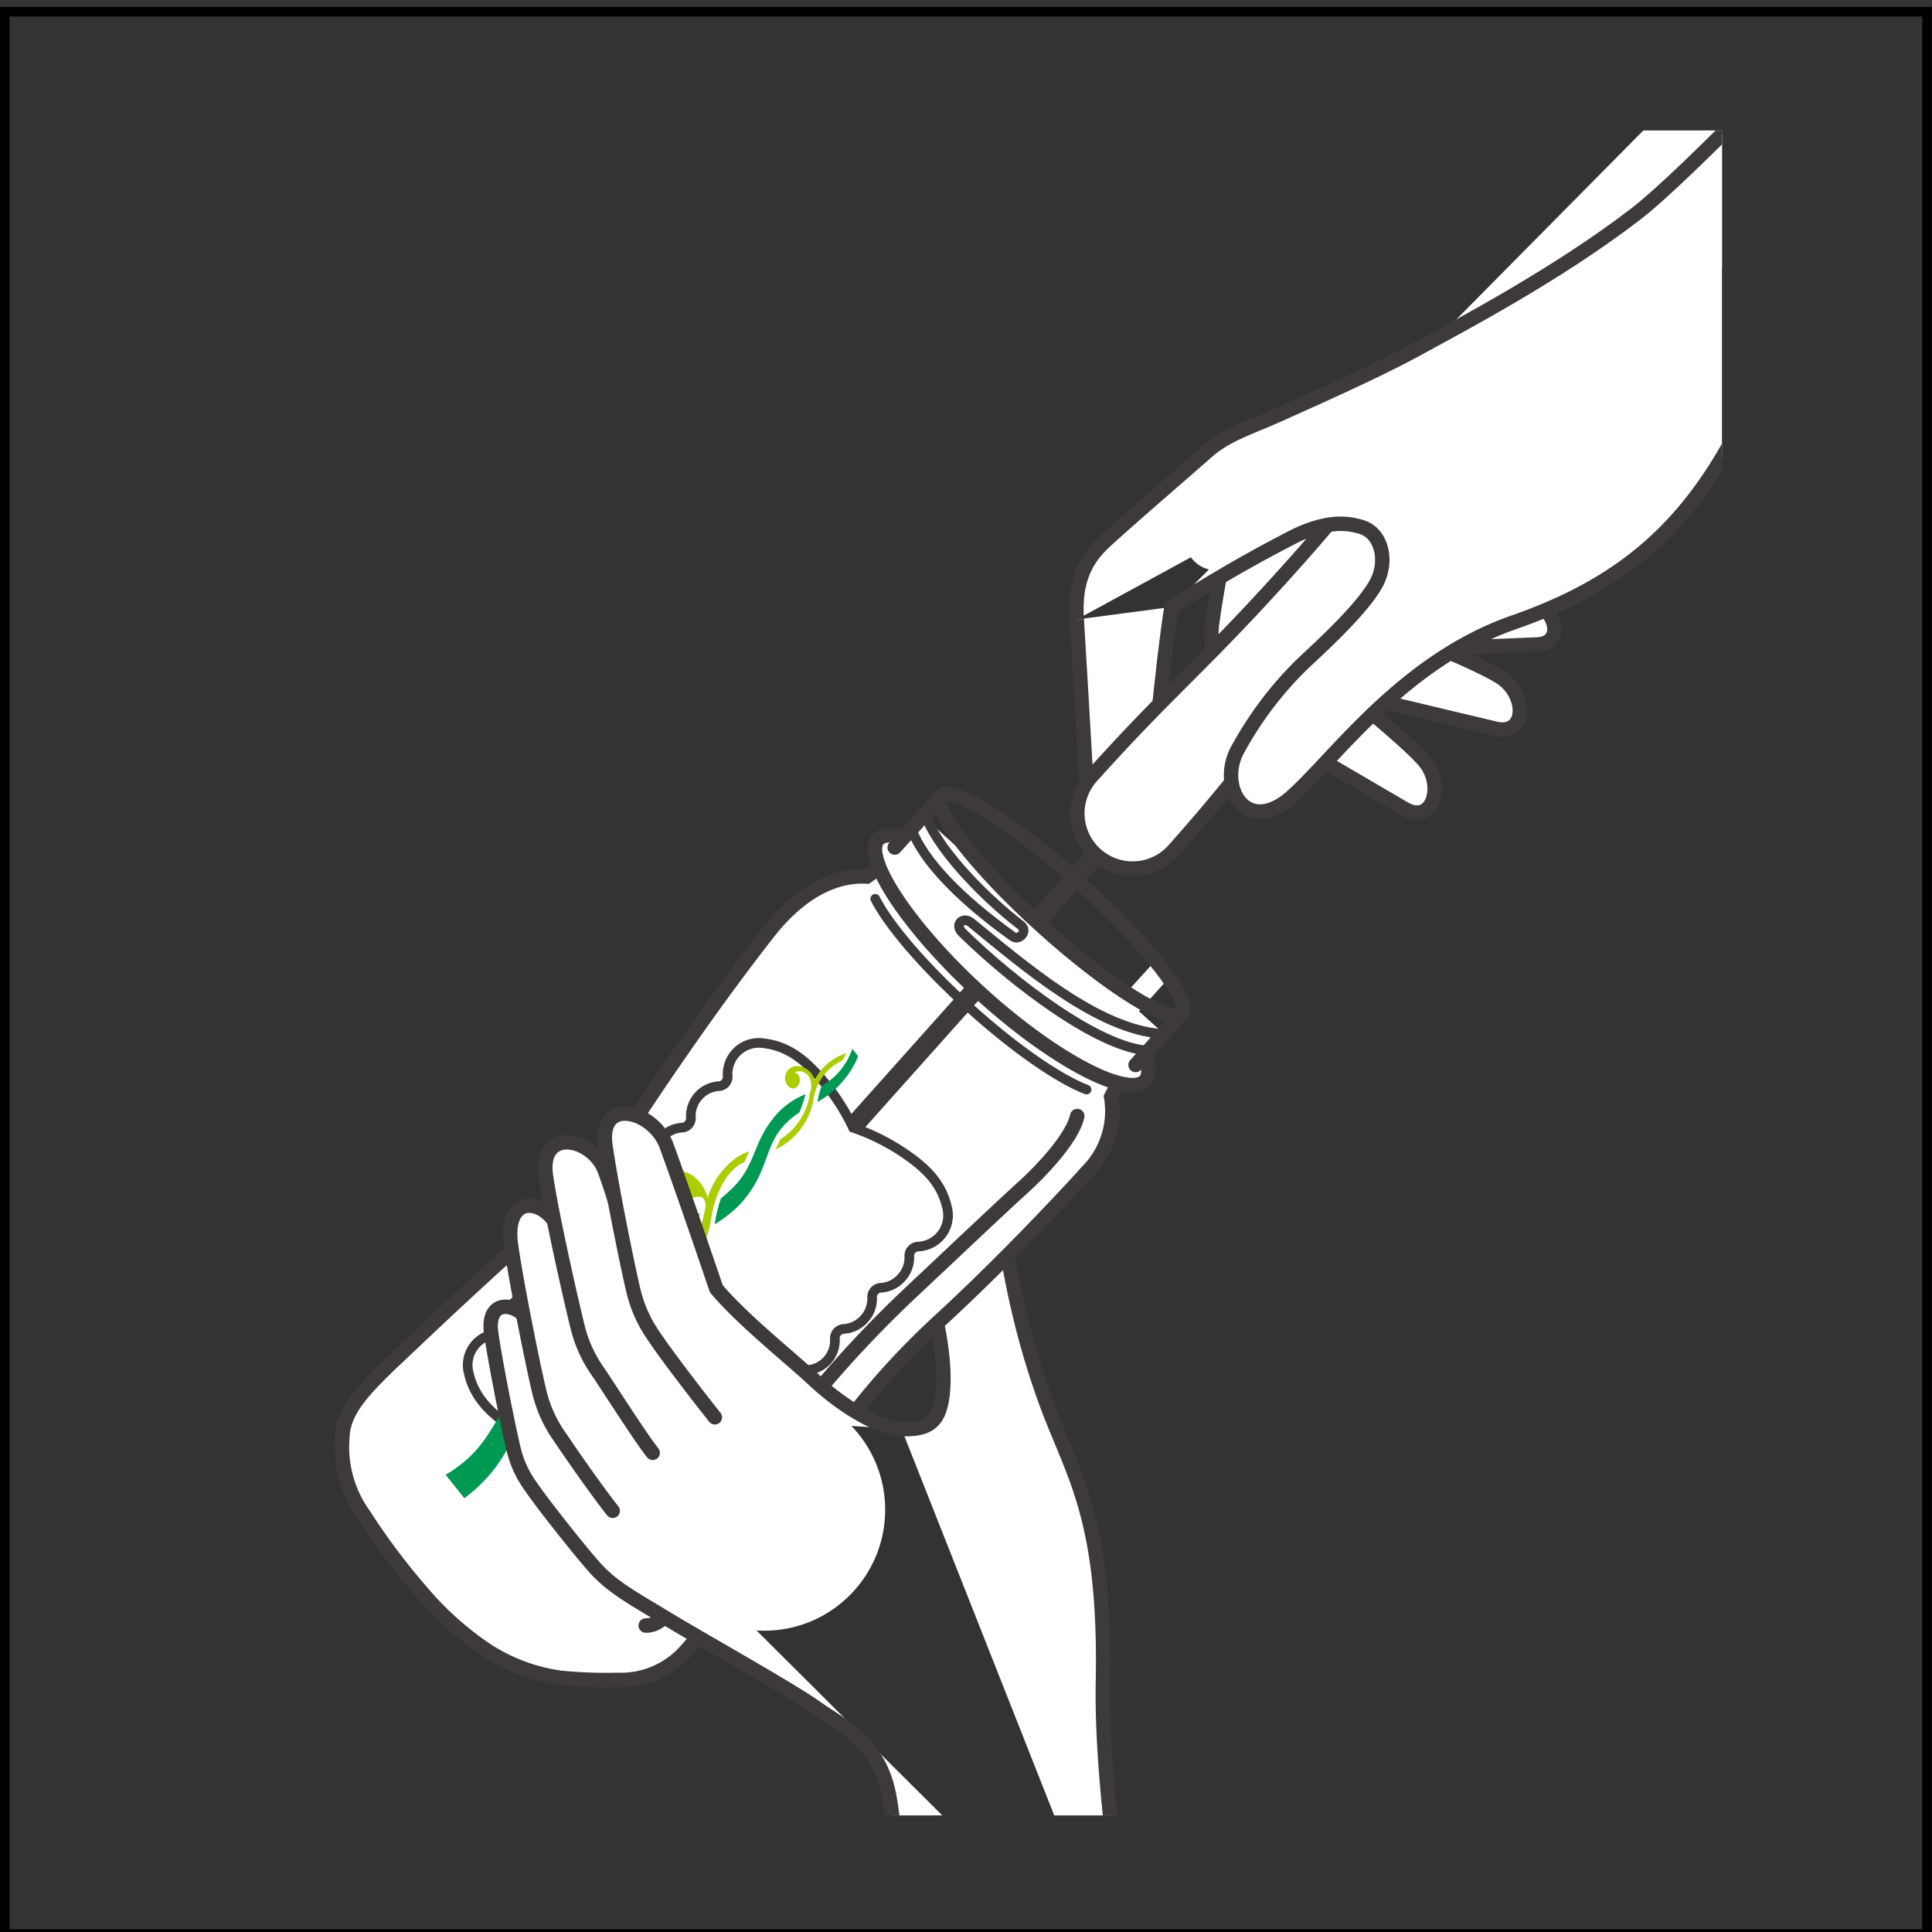
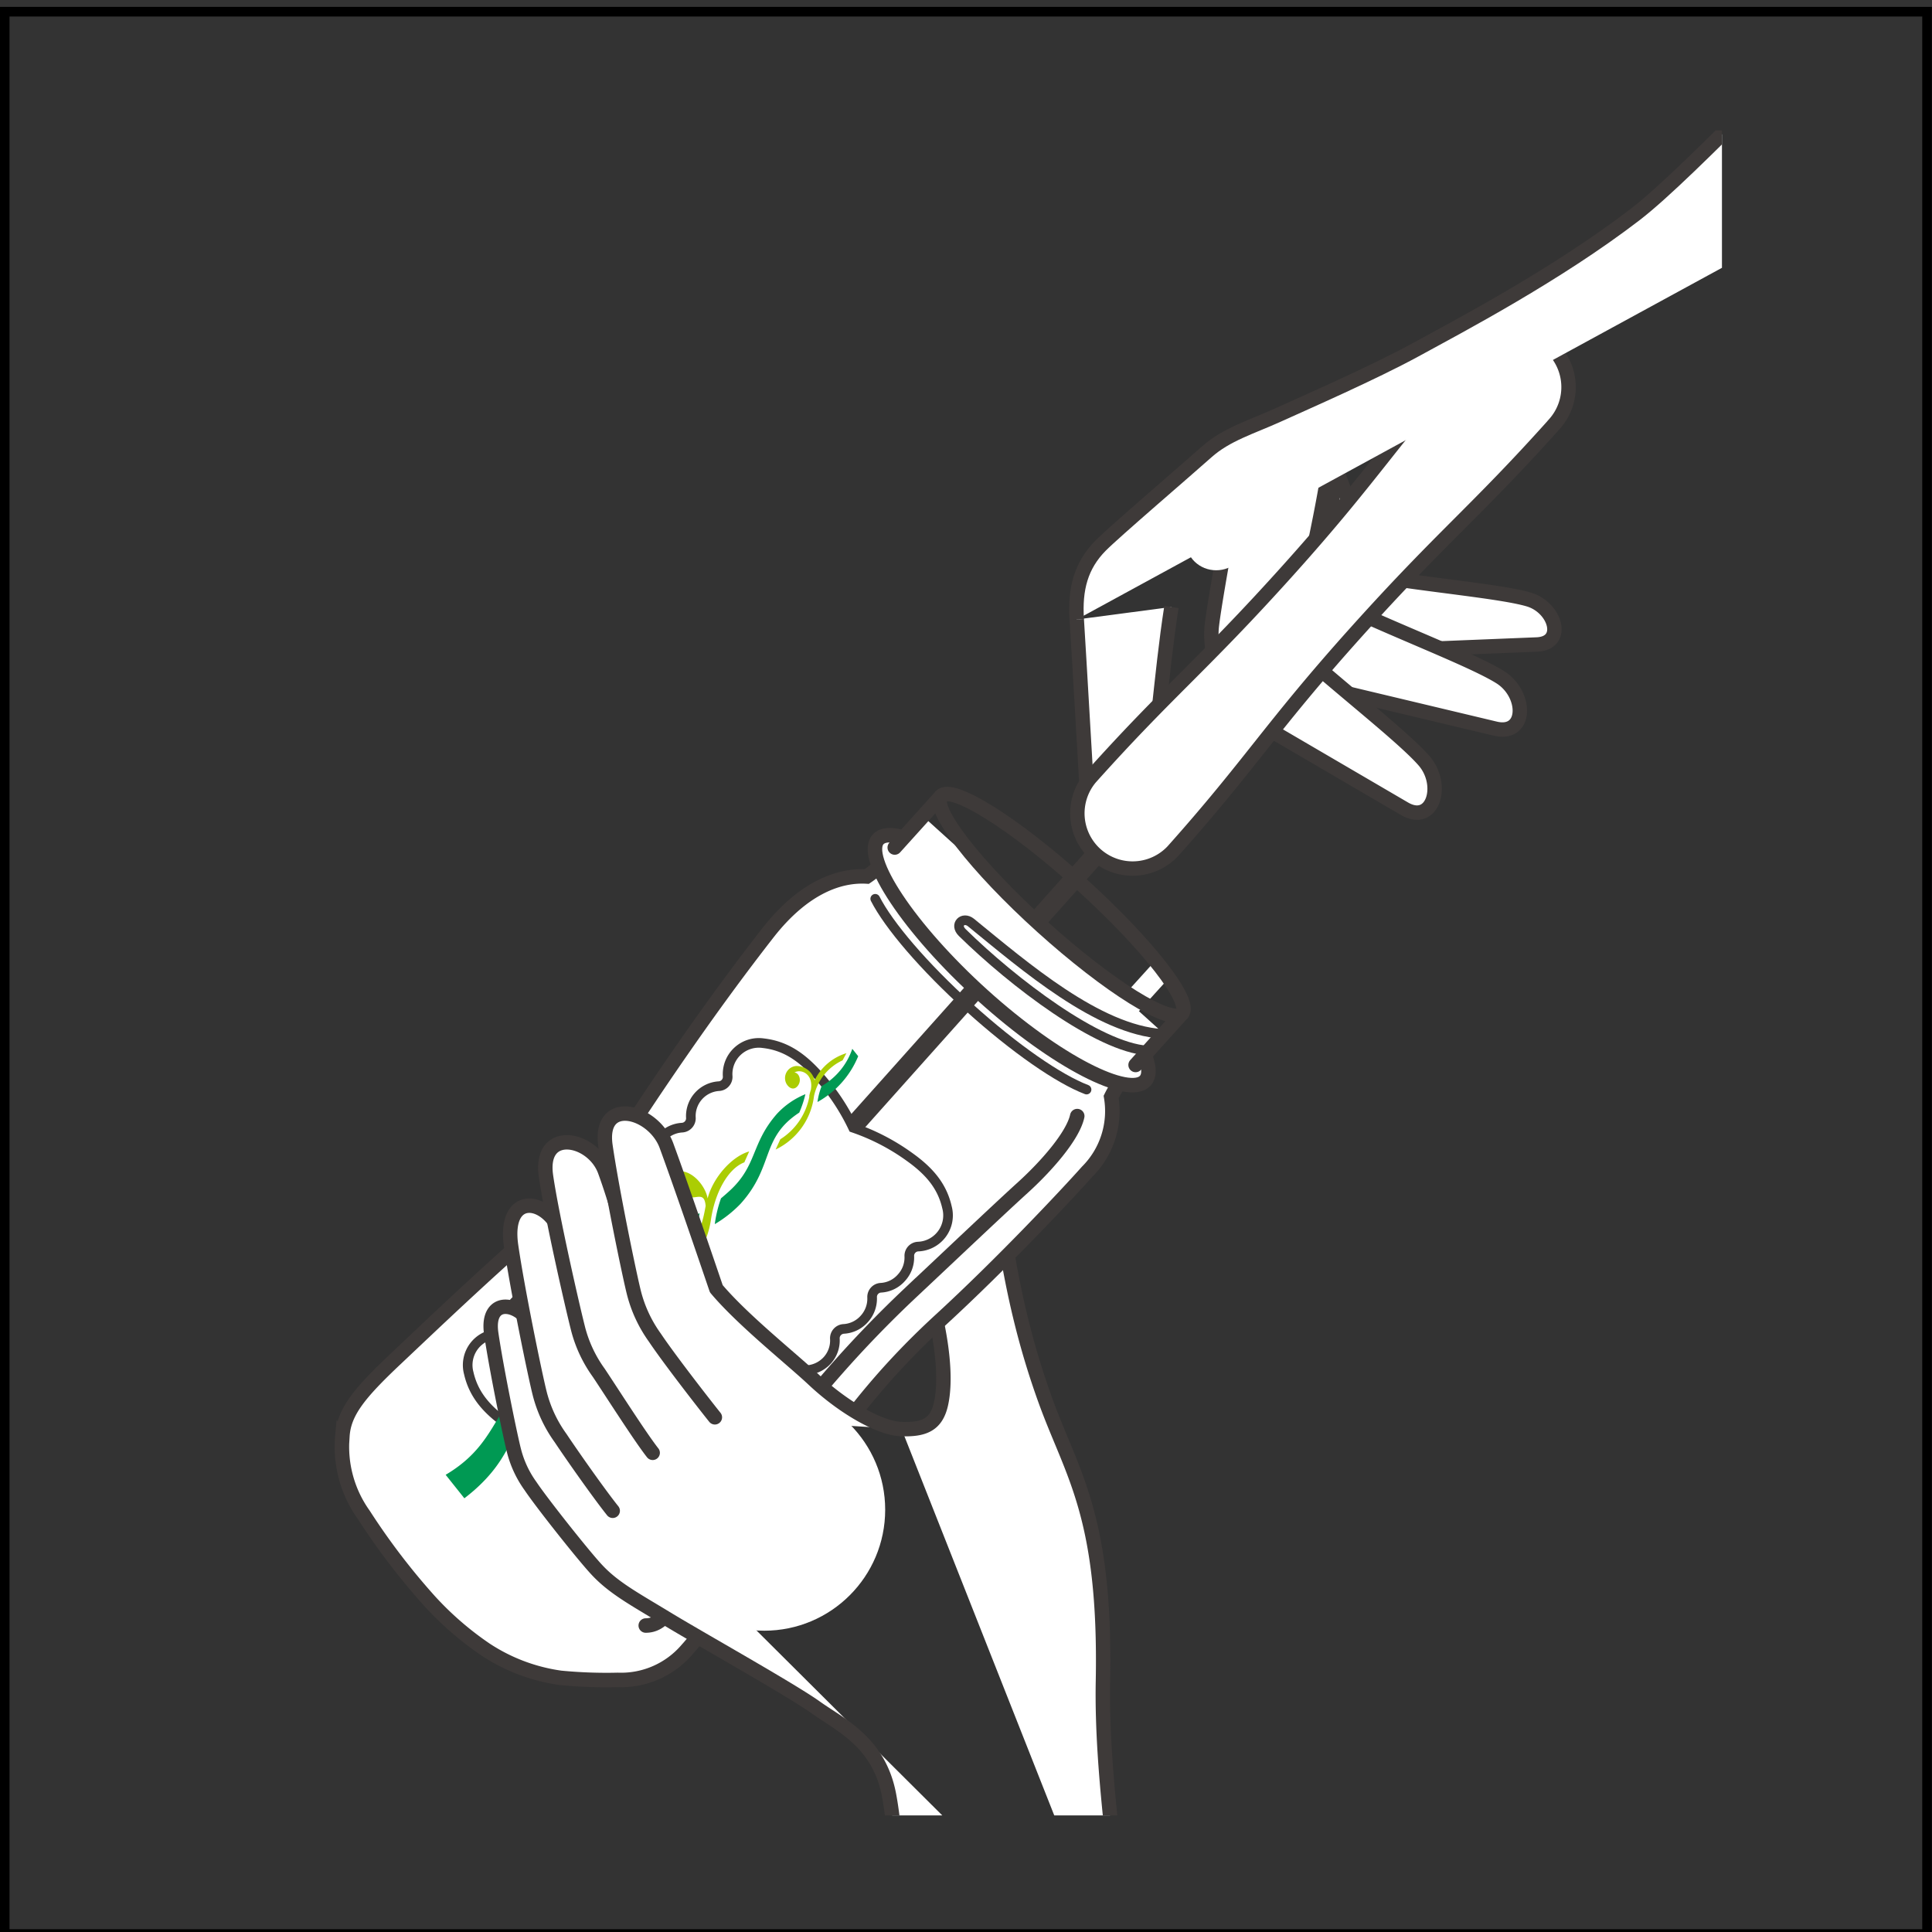
<svg xmlns="http://www.w3.org/2000/svg" id="_1-1" data-name="1-1" viewBox="0 0 242.64 242.64">
  <rect x="0" y="0" width="242.64" height="242.64" fill="#333333" stroke="none" />
  <defs>
    <style>
      .cls-1, .cls-11, .cls-12, .cls-17, .cls-5, .cls-8, .cls-9 {
        fill: none;
      }

      .cls-2 {
        clip-path: url(#clip-path);
      }

      .cls-10, .cls-15, .cls-16, .cls-3, .cls-4, .cls-6, .cls-7 {
        fill: #fff;
      }

      .cls-10, .cls-11, .cls-12, .cls-15, .cls-16, .cls-3, .cls-4, .cls-5, .cls-6, .cls-8, .cls-9 {
        stroke: #3e3a39;
      }

      .cls-16, .cls-3, .cls-4, .cls-8, .cls-9 {
        stroke-linecap: round;
      }

      .cls-3 {
        stroke-linejoin: round;
      }

      .cls-15, .cls-16, .cls-3 {
        stroke-width: 1.81px;
      }

      .cls-10, .cls-11, .cls-12, .cls-15, .cls-16, .cls-17, .cls-4, .cls-5, .cls-6, .cls-8, .cls-9 {
        stroke-miterlimit: 10;
      }

      .cls-10, .cls-11, .cls-4, .cls-8 {
        stroke-width: 1.82px;
      }

      .cls-5 {
        stroke-width: 2.41px;
      }

      .cls-17, .cls-6 {
        stroke-width: 1.21px;
      }

      .cls-12, .cls-9 {
        stroke-width: 1.21px;
      }

      .cls-13 {
        fill: #009953;
      }

      .cls-14 {
        fill: #abcd03;
      }

      .cls-17 {
        stroke: #000;
      }
    </style>
    <clipPath id="clip-path">
      <rect id="SVGID" class="cls-1" x="26.34" y="16.38" width="189.92" height="211.62" />
    </clipPath>
  </defs>
  <title>wash_1_1</title>
  <g>
    <g class="cls-2">
      <g>
        <path class="cls-3" d="M142.13,252.61c-1.58-16.24-3.84-29.55-3.61-41.51.39-20.76-3.87-25.93-7.22-35.19a99.28,99.28,0,0,1-3.17-10.56c-1.49-6.16-2.27-11.87-3.14-17.86-1.15-7.8-8.13-1.58-8.58,4.29a54.57,54.57,0,0,0,1.36,14.88c.67,3.39,1,7.08.4,9.7s-2.17,3.2-4.94,3.12" />
        <path class="cls-4" d="M111.42,107.78a12.56,12.56,0,0,1-2.56,2.3c-3.24-.19-7.82,1.16-12.49,7.17-5.24,6.73-9.81,13.22-13.84,19.18s-6.69,10.61-14.07,17-14.21,12.93-18.79,17.25-6.49,6.69-6.67,9.69a14.68,14.68,0,0,0,2.68,9.87A85.21,85.21,0,0,0,54,201.13a39.78,39.78,0,0,0,7,6.05,22.82,22.82,0,0,0,9.39,3.54,60,60,0,0,0,7.19.26,10.9,10.9,0,0,0,8.75-3.86c3.22-3.53,10.68-15.16,15.1-21.55s8.86-12.6,16.69-19.79S134,150,136.55,147.14a10.75,10.75,0,0,0,3-9.38,12.15,12.15,0,0,1,2-2.9" />
        <line class="cls-5" x1="106.01" y1="142.73" x2="159.26" y2="83.13" />
        <path class="cls-6" d="M70.57,182.39A26.85,26.85,0,0,0,75,189c2.11,2.34,4.15,3.69,6.84,4a3.91,3.91,0,0,0,4.49-4.18,1.17,1.17,0,0,1,1.09-1.21,3.76,3.76,0,0,0,3.54-4A1.17,1.17,0,0,1,92,182.42a3.73,3.73,0,0,0,2.59-1.24h0a3.78,3.78,0,0,0,1-2.72,1.16,1.16,0,0,1,1.08-1.21A3.7,3.7,0,0,0,99.23,176a3.75,3.75,0,0,0,1-2.71,1.16,1.16,0,0,1,1.08-1.21,3.81,3.81,0,0,0,2.6-1.25,3.71,3.71,0,0,0,.94-2.72,1.18,1.18,0,0,1,1.08-1.21,3.73,3.73,0,0,0,2.6-1.24h0a3.78,3.78,0,0,0,1-2.72,1.16,1.16,0,0,1,1.08-1.21,3.7,3.7,0,0,0,2.59-1.25,3.75,3.75,0,0,0,1-2.71,1.16,1.16,0,0,1,1.08-1.21,3.92,3.92,0,0,0,3.65-4.94c-.6-2.63-2.17-4.52-4.73-6.34a26.86,26.86,0,0,0-7.06-3.65,27.18,27.18,0,0,0-4.42-6.61c-2.1-2.34-4.15-3.69-6.84-4a3.92,3.92,0,0,0-4.49,4.18,1.17,1.17,0,0,1-1.08,1.21,3.76,3.76,0,0,0-3.54,4,1.18,1.18,0,0,1-1.08,1.21,3.75,3.75,0,0,0-2.6,1.24h0a3.74,3.74,0,0,0-.94,2.72,1.18,1.18,0,0,1-1.08,1.21,3.71,3.71,0,0,0-2.6,1.25,3.76,3.76,0,0,0-.95,2.72,1.15,1.15,0,0,1-1.08,1.2,3.76,3.76,0,0,0-3.54,4,1.17,1.17,0,0,1-1.08,1.21,3.73,3.73,0,0,0-2.59,1.24h0a3.79,3.79,0,0,0-1,2.72,1.16,1.16,0,0,1-1.08,1.21,3.81,3.81,0,0,0-2.6,1.25,3.74,3.74,0,0,0-.94,2.71,1.17,1.17,0,0,1-1.09,1.21,3.93,3.93,0,0,0-3.65,4.94c.6,2.63,2.17,4.52,4.74,6.34A26.56,26.56,0,0,0,70.57,182.39Z" />
        <g>
          <rect class="cls-7" x="140.49" y="122.7" width="6.73" height="2.73" transform="matrix(0.67, -0.74, 0.74, 0.67, -44.63, 147.71)" />
          <path class="cls-8" d="M135.29,140.17c-.54,2.49-3.85,6.27-6.86,9s-8.62,8.06-14.34,13.43a144.32,144.32,0,0,0-17,19.24c-4.19,6-8,13.88-10.45,17.12s-3.47,5.19-5.54,5.19" />
          <path class="cls-9" d="M109.92,112.88c1.69,3.31,6.06,8.46,11.79,13.64s11.28,9,14.75,10.32" />
          <path class="cls-10" d="M143.84,135.72c-2,2.24-11.14-2.33-20.41-10.7s-15.17-17.36-13.15-19.6,11.07,2.86,20.34,11.23S145.87,133.48,143.84,135.72Z" />
          <rect class="cls-7" x="125.29" y="98.42" width="6.9" height="40.64" transform="translate(-45.67 134.74) rotate(-47.93)" />
          <line class="cls-8" x1="142.62" y1="133.75" x2="148.44" y2="127.3" />
          <line class="cls-8" x1="118.19" y1="99.99" x2="112.37" y2="106.44" />
          <path class="cls-11" d="M148.44,127.3c-1.36,1.5-9.22-3.4-17.57-10.94s-14-14.87-12.68-16.37,9.2,3.42,17.56,11S149.79,125.81,148.44,127.3Z" />
-           <path class="cls-12" d="M116.22,102.35c1.33,3.91,6.84,9.9,12,13.87.92.71-.22,2-1.06,1.37-6.41-4.6-11.17-9.39-12.67-13.44" />
          <path class="cls-12" d="M146,129.85c-8.12-.53-17.27-8.46-24.07-14-1-.79-2.1.27-1.08,1.27,6.41,6.29,17.06,14.39,23.27,14.82" />
          <rect class="cls-7" x="65.96" y="181.85" width="5.79" height="11.45" transform="translate(-116.52 112.99) rotate(-47.93)" />
          <g>
            <path class="cls-13" d="M103.19,136.4a8.43,8.43,0,0,0-.52,2,11.6,11.6,0,0,0,5.11-5.75l-.74-.93A8.56,8.56,0,0,1,103.19,136.4Z" />
            <path class="cls-13" d="M91.69,149.5c-.39.36-.76.68-1.14,1a15.9,15.9,0,0,0-.78,3.24A15.22,15.22,0,0,0,93,151.19c4.27-4.73,2.48-8.25,7.38-11.46a13.29,13.29,0,0,0,.77-2.31,10,10,0,0,0-3.54,2.43C94.31,143.58,95.13,146.31,91.69,149.5Z" />
            <g>
              <path class="cls-13" d="M74.11,168.44c-.16.93,0,1.94-.14,3.1a19.39,19.39,0,0,0,3-2.72c3.06-3.4,2.91-7.13,5.63-10.09a18.92,18.92,0,0,1,4.26-3.24,9.8,9.8,0,0,0,1-3.12,31.42,31.42,0,0,0-5.34,3.34C77.15,160.41,78.65,164.86,74.11,168.44Z" />
              <path class="cls-13" d="M70.52,173.66a6.78,6.78,0,0,0,1-3.6l-.44.21c-9.7,4.43-7.25,10.3-15.11,14.95l2.35,2.95c5.87-4.49,5.86-8.44,8-10.94A15.91,15.91,0,0,1,70.52,173.66Z" />
            </g>
            <path class="cls-14" d="M65.93,179.39c6.22-2.17,7.6-6.18,7.49-8.89-.15-4.28,1.47-6.42,3.6-7.2L78,161a8.23,8.23,0,0,0-5.75,8c0,5.07-2.3,6.45-4.86,8.15A6.37,6.37,0,0,0,65.93,179.39Z" />
            <path class="cls-14" d="M102.23,137.66a6.42,6.42,0,0,1,3.59-4.49l.48-.9a6.61,6.61,0,0,0-4,3.41,2.34,2.34,0,0,0-2.31-1.8,1.52,1.52,0,0,0-1.22,2.23c.39.67,1.06.85,1.5.15s0-1.58-.5-1.55c.71-.5,2.42.06,2.07,2.15a6.21,6.21,0,0,0-.2.74,0,0,0,0,1,0,0h0c0,.06,0,.11,0,.16A8.11,8.11,0,0,1,98,143.08l-.59,1.29A8.6,8.6,0,0,0,102.23,137.66Z" />
            <path class="cls-14" d="M89.29,153.17c.49-3.31,2.08-6.37,4.19-7.19l.61-1.37c-2.2.63-4.54,3.29-5.22,5.9-.31-1.85-2.66-4.45-4.78-3,.92.38,1,1.31,1.53,2.15,1.17,1.78,2.82-.59,3,1.8-.44,2.54-1.49,7.05-6.68,9.12l-.9,1.8A11.2,11.2,0,0,0,89.29,153.17Z" />
          </g>
        </g>
        <g>
          <path class="cls-15" d="M135.23,77.8c.3,4.66,1.27,21.72,1.43,24.28.29,4.74,6.11,1.52,7.35-2.85s1.73-14.2,3.11-23" />
          <g>
            <path class="cls-15" d="M156.78,57.83s5.57,13.92,7.3,17.49,6.55,6.53,9.21,6.42l19.74-.8c3.65-.17,2.33-4.63-1-5.64s-12.81-1.83-19.54-3A186.3,186.3,0,0,0,165.34,53" />
            <path class="cls-15" d="M155.37,55.17s1.79,16.89,2.58,21.31,5.14,9.14,8.07,9.84l21.77,5.19c4,.95,4-4.32.64-6.45S175,79.12,168.05,75.77A210.68,210.68,0,0,0,166.2,52.5" />
            <path class="cls-15" d="M155.91,57.39s-3.18,16.68-3.71,21.14,2.26,10.23,4.87,11.75l19.32,11.29c3.59,2.08,5.06-3,2.48-6s-11.1-9.57-16.81-14.8a211,211,0,0,0,5-22.81" />
            <ellipse class="cls-7" cx="152.74" cy="67.98" rx="3.8" ry="3.64" />
            <path class="cls-15" d="M195.23,53.25c-9.85,11-14,14-24.84,26.06s-13.25,16.57-23.1,27.6a6.94,6.94,0,0,1-10.35-9.24c9.85-11,14-14,24.84-26.06S175,55,184.89,44a6.93,6.93,0,0,1,10.34,9.24Z" />
-             <path class="cls-16" d="M147.12,76.27a176.87,176.87,0,0,1,15.72-9.06c3.13-1.44,5.68-1.82,8.21-1s3.2,4.25,1.91,6.83c-1.59,3.15-6.69,7.83-9.44,10.4a45.22,45.22,0,0,0-8.24,11c-2.25,4.73,1.44,10.56,7,5.57s14-17.06,27.92-21.88C203,73.65,211.21,67,217.69,55c5.4-10,22-18.84,41-32.42L240.07-17.65" />
            <path class="cls-15" d="M135.23,77.8c-.25-3.83.52-6.77,3-9.28,1.75-1.77,10.81-9.52,13.3-11.75s5.61-3.12,9-4.66,11.86-5.24,17.2-8.15c5.61-3.07,17.76-9.44,27.68-17.06,7-5.41,22.85-22.66,37.67-36.29l9,23.5" />
          </g>
        </g>
        <g>
          <circle class="cls-7" cx="95.98" cy="189.61" r="15.19" />
          <g>
            <path class="cls-3" d="M71.68,181.55C70.25,177,68.58,171.45,67,167c-1.23-3.37-6-4.46-5.31.46.63,4.34,2.38,12.87,2.85,14.69a13.07,13.07,0,0,0,2.09,4.49c1.33,2,6.51,8.55,8.26,10.44,2.16,2.35,4.82,3.75,8.76,6.15,4.15,2.53,15.72,9,18.79,11.2s7.95,4.34,9.21,11,1.09,16.81,1.45,25.12H141" />
            <path class="cls-3" d="M76.8,174.19C75,168.47,72.55,160.58,70.5,155c-1.69-4.62-7.3-5.4-6.31,1.47.79,5.47,3,16.2,3.58,18.49a16.43,16.43,0,0,0,2.63,5.64c1.68,2.52,5,7.21,6.55,9.14" />
            <path class="cls-3" d="M81.61,166c-1.79-5.73-3.6-13.36-5.64-18.94-1.55-4.24-8.29-5.55-7.4.64.72,5,3.28,16.23,4,19.06a16.4,16.4,0,0,0,2.63,5.65c1.68,2.52,5.24,8.11,6.77,10.05" />
            <path class="cls-3" d="M113.23,179.48c-2.63-.06-7.21-2.62-11.06-6.23-2.79-2.62-8.93-7.49-12.21-11.4-2.08-6.11-4.44-13-6.25-17.95-1.62-4.46-8.56-6.25-7.67,0,.8,5.51,3,16.2,3.58,18.48A16.67,16.67,0,0,0,82.25,168c1.68,2.52,6,8.09,7.53,10" />
          </g>
        </g>
      </g>
    </g>
    <rect class="cls-17" x="0.59" y="1.47" width="241.43" height="241.43" />
  </g>
</svg>